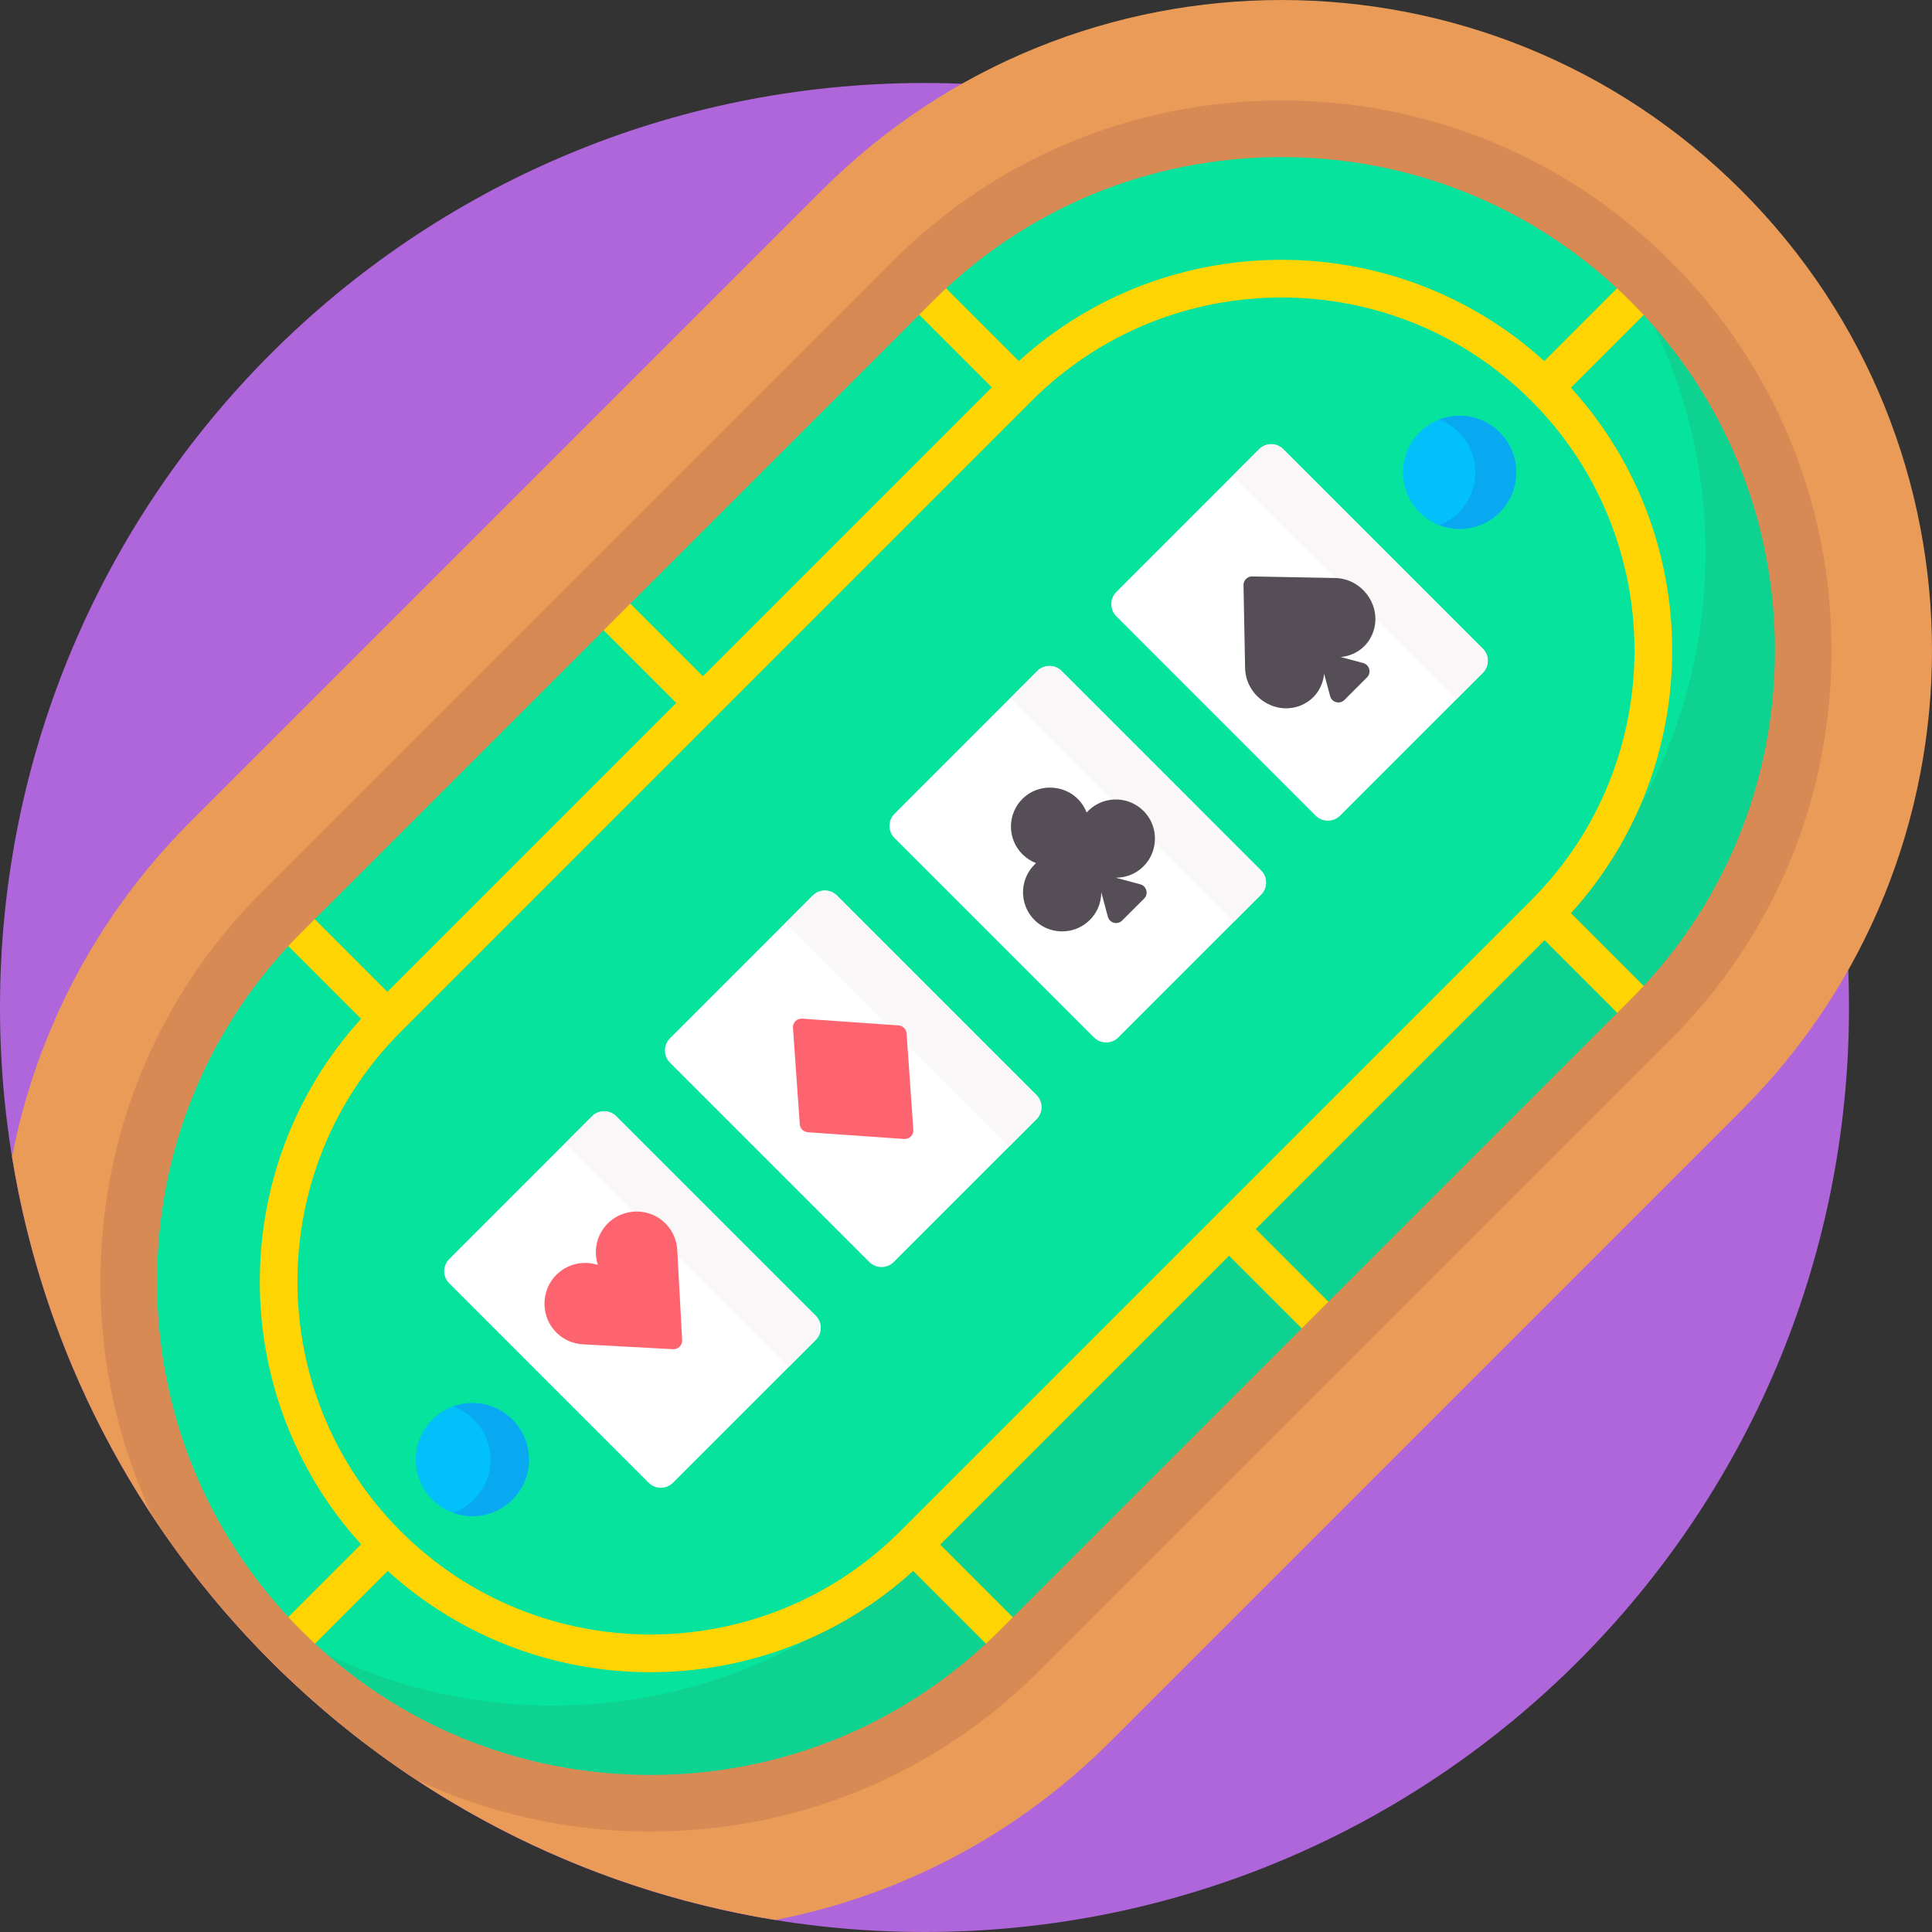
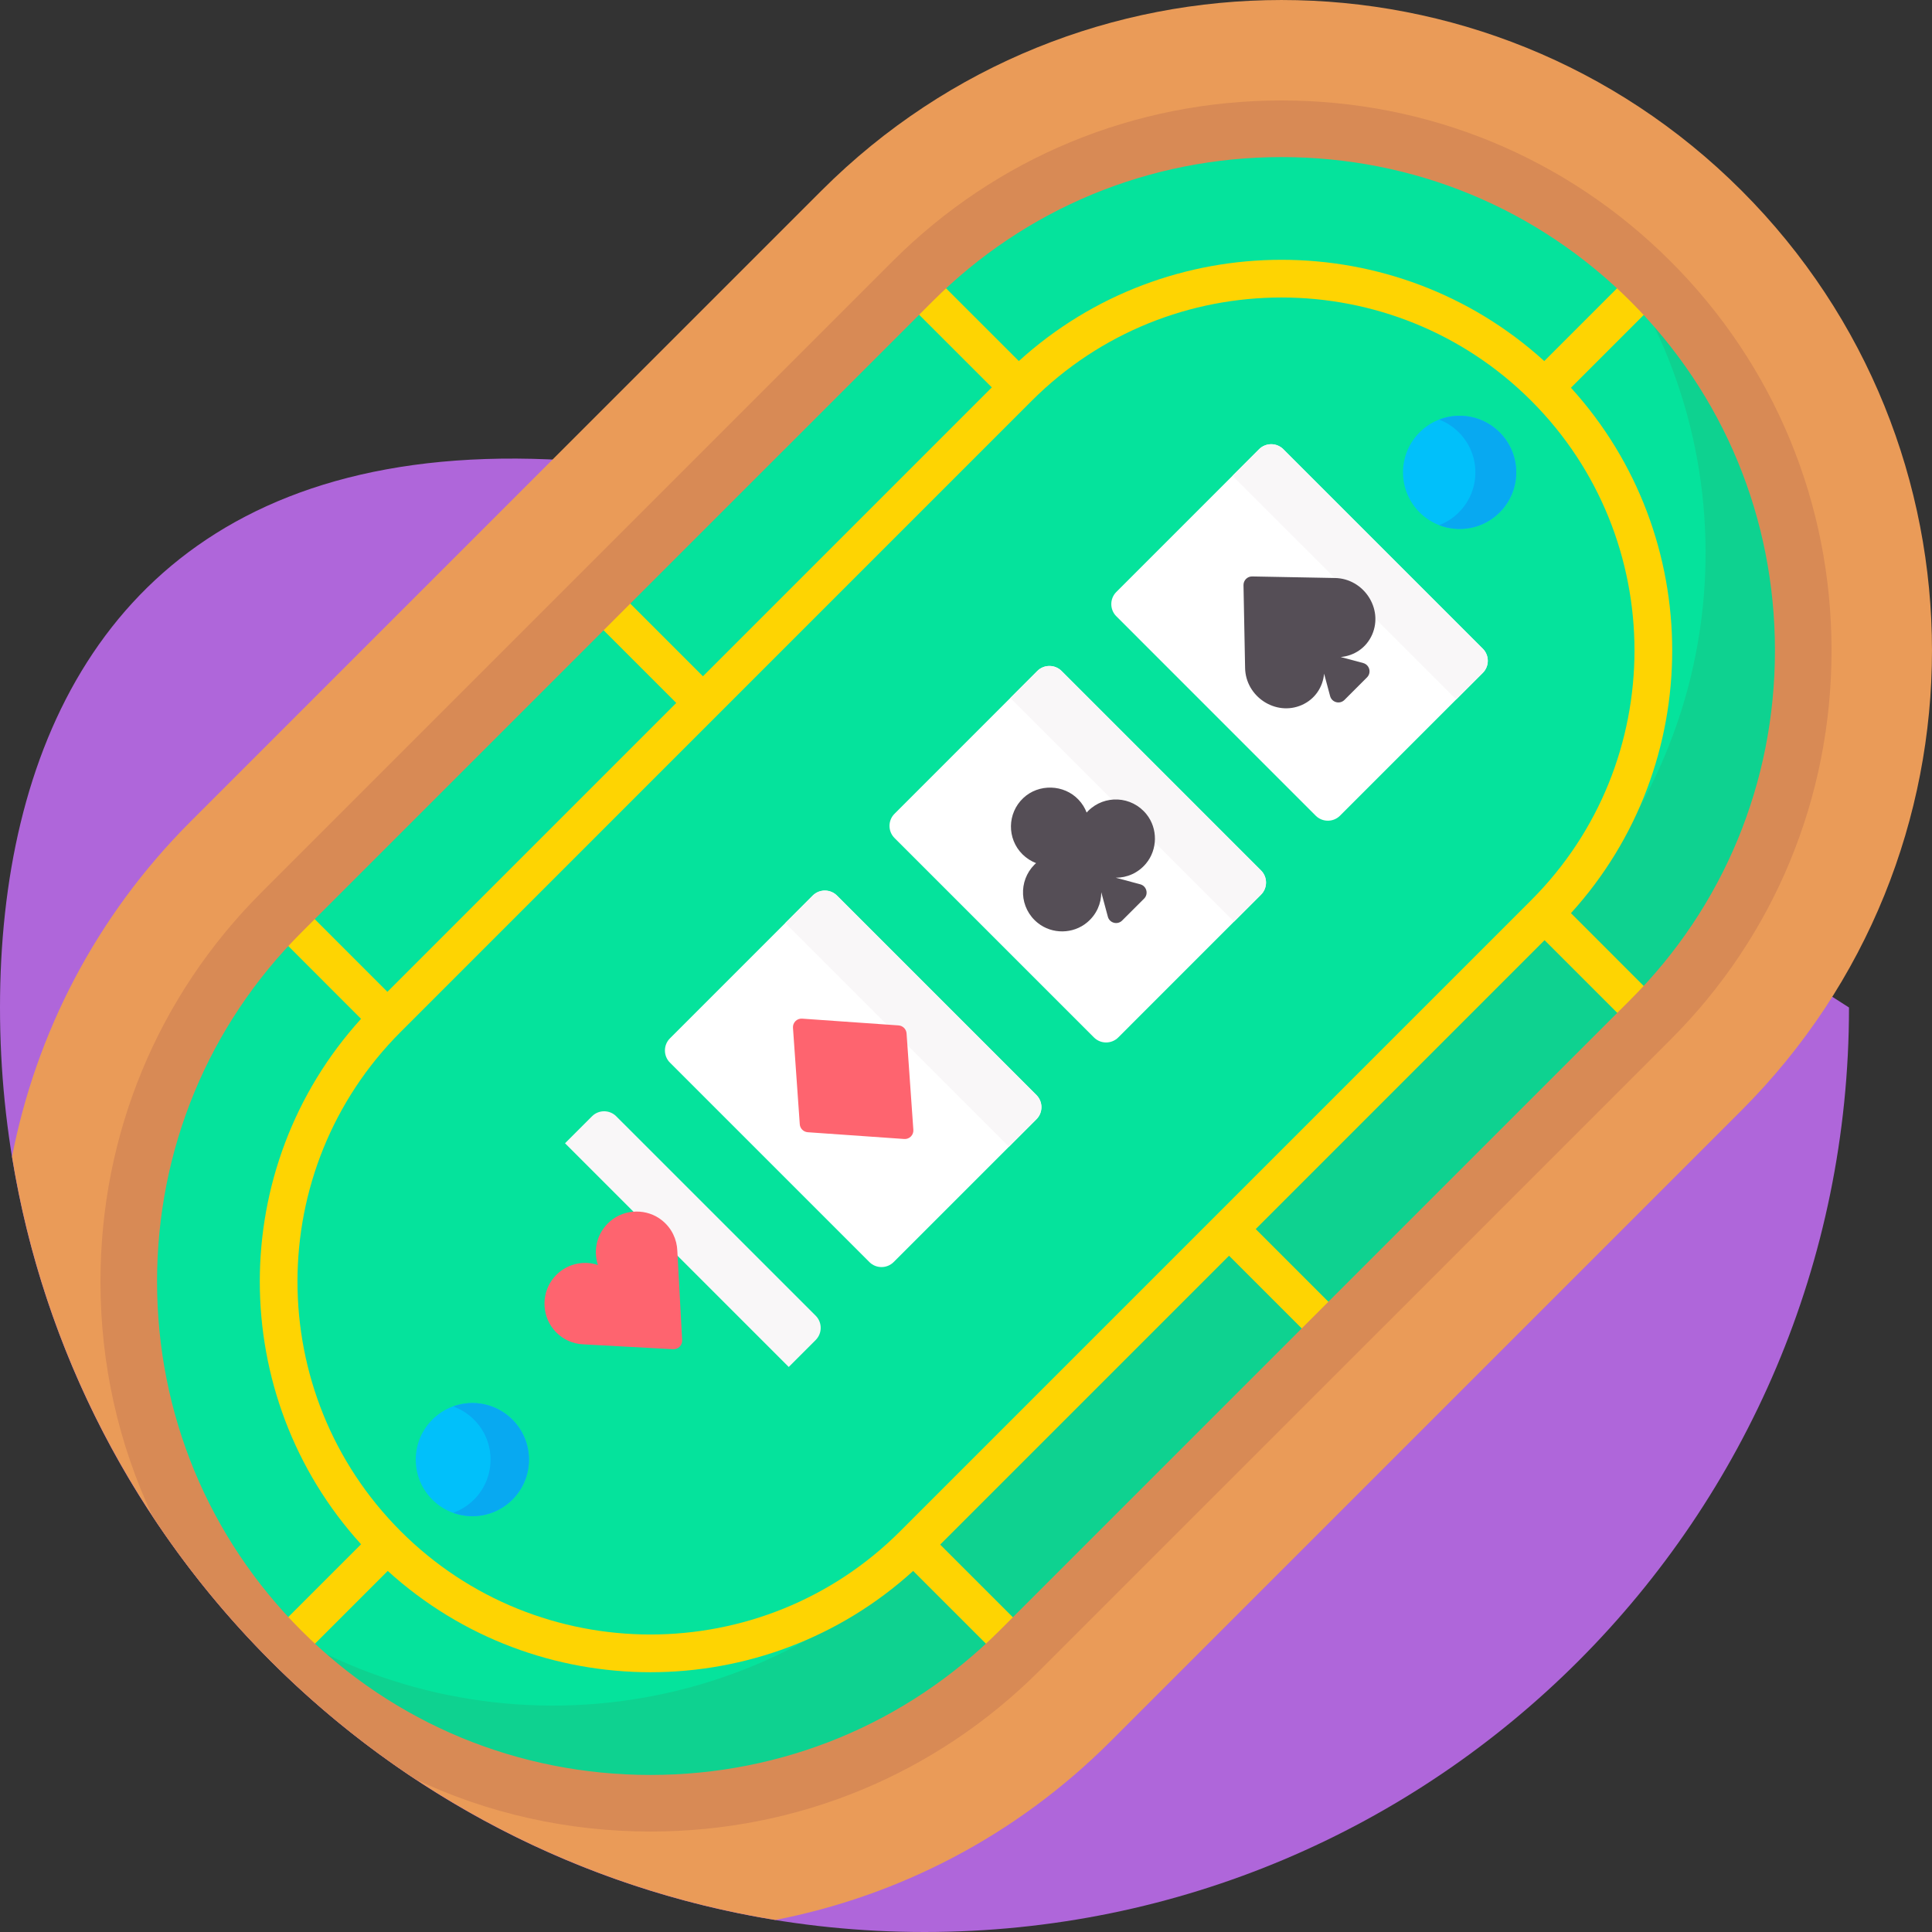
<svg xmlns="http://www.w3.org/2000/svg" width="52" height="52" viewBox="0 0 52 52" fill="none">
  <rect x="0" y="0" width="52" height="52" fill="#333333" stroke="none" />
-   <path d="M24.883 52C38.625 52 49.766 40.86 49.766 27.117C49.766 13.375 38.625 2.234 24.883 2.234C11.14 2.234 0 13.375 0 27.117C0 40.86 11.14 52 24.883 52Z" fill="#AF66DA" />
+   <path d="M24.883 52C38.625 52 49.766 40.86 49.766 27.117C11.14 2.234 0 13.375 0 27.117C0 40.86 11.14 52 24.883 52Z" fill="#AF66DA" />
  <path d="M0.324 31.132C2.032 41.658 10.342 49.968 20.868 51.676C24.172 51.033 27.327 49.432 29.887 46.872L46.872 29.887C53.709 23.05 53.709 11.965 46.872 5.128C40.035 -1.709 28.95 -1.709 22.113 5.128L5.128 22.113C2.568 24.673 0.967 27.827 0.324 31.132Z" fill="#EA9B58" />
  <path d="M27.441 44.426C21.963 49.904 13.051 49.904 7.574 44.426C2.096 38.949 2.096 30.037 7.574 24.559L24.559 7.574C30.036 2.096 38.949 2.096 44.426 7.574C49.904 13.051 49.904 21.963 44.426 27.441L27.441 44.426Z" fill="#05E39C" />
  <path d="M44.426 7.574C43.981 7.128 43.512 6.72 43.025 6.347C47.239 11.85 46.83 19.781 41.798 24.813L24.813 41.798C19.781 46.83 11.85 47.239 6.347 43.025C6.72 43.512 7.128 43.981 7.574 44.426C13.051 49.904 21.963 49.904 27.441 44.426L44.426 27.441C49.904 21.963 49.904 13.051 44.426 7.574Z" fill="#0ED290" />
  <path d="M27.896 30.125L24.052 33.969C23.873 34.148 23.579 34.148 23.4 33.969L18.031 28.6C17.852 28.421 17.852 28.127 18.031 27.948L21.875 24.104C22.054 23.925 22.348 23.925 22.527 24.104L27.896 29.473C28.075 29.652 28.075 29.946 27.896 30.125Z" fill="white" />
  <path d="M27.895 29.473L22.527 24.104C22.347 23.925 22.054 23.925 21.874 24.104L21.135 24.844L27.156 30.865L27.895 30.125C28.075 29.946 28.075 29.652 27.895 29.473Z" fill="#F9F7F8" />
  <path d="M24.337 30.656L21.74 30.474C21.625 30.465 21.534 30.374 21.526 30.26L21.343 27.663C21.333 27.523 21.45 27.407 21.589 27.417L24.186 27.599C24.301 27.608 24.392 27.699 24.4 27.813L24.583 30.41C24.593 30.55 24.477 30.666 24.337 30.656Z" fill="#FE646F" />
-   <path d="M21.955 36.066L18.111 39.909C17.932 40.088 17.639 40.088 17.459 39.909L12.091 34.54C11.911 34.361 11.911 34.068 12.091 33.888L15.934 30.045C16.113 29.865 16.407 29.865 16.586 30.045L21.955 35.413C22.134 35.593 22.134 35.886 21.955 36.066Z" fill="white" />
  <path d="M21.955 35.413L16.586 30.045C16.407 29.865 16.113 29.865 15.934 30.045L15.208 30.771L21.229 36.792L21.955 36.066C22.134 35.886 22.134 35.593 21.955 35.413Z" fill="#F9F7F8" />
  <path d="M16.425 32.868C16.07 33.17 15.959 33.639 16.092 34.046C15.685 33.913 15.216 34.024 14.913 34.379C14.576 34.775 14.568 35.373 14.896 35.777C15.108 36.038 15.408 36.174 15.711 36.184L18.117 36.314C18.254 36.321 18.367 36.208 18.36 36.071L18.23 33.665C18.219 33.362 18.084 33.062 17.823 32.85C17.419 32.522 16.821 32.53 16.425 32.868Z" fill="#FE646F" />
  <path d="M39.909 18.111L36.066 21.955C35.886 22.134 35.593 22.134 35.413 21.955L30.045 16.586C29.866 16.407 29.866 16.113 30.045 15.934L33.888 12.091C34.068 11.911 34.361 11.911 34.541 12.091L39.909 17.459C40.089 17.639 40.089 17.932 39.909 18.111Z" fill="white" />
  <path d="M39.909 17.459L34.541 12.091C34.361 11.911 34.068 11.911 33.888 12.091L33.173 12.806L39.194 18.826L39.909 18.111C40.089 17.932 40.089 17.639 39.909 17.459Z" fill="#F9F7F8" />
  <path d="M33.94 24.08L30.097 27.924C29.917 28.103 29.624 28.103 29.445 27.924L24.076 22.555C23.896 22.376 23.896 22.082 24.076 21.903L27.919 18.059C28.099 17.88 28.392 17.88 28.572 18.059L33.94 23.428C34.12 23.607 34.12 23.901 33.94 24.08Z" fill="white" />
  <path d="M33.941 23.428L28.572 18.059C28.392 17.88 28.099 17.88 27.92 18.059L27.193 18.786L33.214 24.807L33.941 24.08C34.12 23.901 34.12 23.607 33.941 23.428Z" fill="#F9F7F8" />
  <path d="M29.288 21.826C29.274 21.84 29.261 21.855 29.247 21.87C29.199 21.744 29.127 21.627 29.029 21.524C28.636 21.107 27.955 21.088 27.54 21.481C27.107 21.891 27.1 22.573 27.518 22.992C27.627 23.1 27.752 23.179 27.886 23.231C27.872 23.244 27.857 23.257 27.843 23.271C27.404 23.711 27.433 24.442 27.932 24.841C28.317 25.15 28.882 25.143 29.26 24.827C29.515 24.615 29.642 24.315 29.641 24.015L29.818 24.673C29.863 24.844 30.078 24.902 30.203 24.776L30.793 24.187C30.919 24.061 30.861 23.847 30.69 23.801L30.031 23.624C30.331 23.625 30.632 23.498 30.844 23.244C31.16 22.865 31.166 22.3 30.858 21.916C30.458 21.417 29.727 21.387 29.288 21.826Z" fill="#554E56" />
  <path d="M35.932 15.557L33.704 15.515C33.573 15.512 33.467 15.619 33.469 15.75L33.512 17.978C33.526 18.751 34.335 19.282 35.034 18.977C35.397 18.819 35.607 18.487 35.638 18.131L35.8 18.735C35.846 18.907 36.06 18.964 36.186 18.839L36.793 18.232C36.919 18.106 36.861 17.892 36.69 17.846L36.085 17.684C36.441 17.652 36.773 17.443 36.932 17.079C37.236 16.38 36.706 15.572 35.932 15.557Z" fill="#554E56" />
  <path d="M42.282 10.436L44.785 7.933L44.067 7.215L41.564 9.718C37.565 6.084 31.421 6.084 27.422 9.718L24.918 7.215L24.2 7.933L26.695 10.427L18.92 18.202L16.425 15.707L15.707 16.425L18.202 18.92L10.427 26.695L7.933 24.2L7.215 24.918L9.718 27.422C6.084 31.421 6.084 37.565 9.718 41.564L7.215 44.067L7.933 44.785L10.436 42.282C12.436 44.099 14.971 45.008 17.507 45.008C20.043 45.008 22.579 44.099 24.578 42.282L27.082 44.785L27.8 44.067L25.305 41.573L33.08 33.798L35.574 36.292L36.292 35.575L33.798 33.08L41.572 25.305L44.067 27.8L44.785 27.082L42.282 24.578C45.916 20.579 45.916 14.435 42.282 10.436ZM10.786 41.214C7.08 37.508 7.08 31.478 10.786 27.772L27.771 10.786C29.625 8.933 32.058 8.007 34.492 8.007C36.926 8.007 39.361 8.934 41.213 10.786C44.919 14.492 44.919 20.522 41.213 24.228L24.228 41.214C20.522 44.919 14.492 44.919 10.786 41.214Z" fill="#FED402" />
  <path d="M34.493 2.704C30.533 2.704 26.814 4.242 24.021 7.035L7.035 24.021C4.242 26.814 2.704 30.533 2.704 34.493C2.704 36.718 3.19 38.867 4.111 40.819C5.966 43.626 8.374 46.034 11.181 47.889C13.133 48.81 15.282 49.296 17.507 49.296C21.467 49.296 25.186 47.758 27.979 44.965L44.965 27.98C47.758 25.187 49.296 21.468 49.296 17.507C49.296 13.547 47.758 9.828 44.965 7.035C42.172 4.242 38.453 2.704 34.493 2.704ZM43.888 26.902L26.902 43.888C24.397 46.393 21.06 47.773 17.507 47.773C13.954 47.773 10.617 46.393 8.112 43.888C5.607 41.383 4.227 38.046 4.227 34.493C4.227 30.94 5.607 27.603 8.112 25.098L25.098 8.113C27.603 5.607 30.94 4.228 34.493 4.228C38.046 4.228 41.382 5.607 43.888 8.113C46.393 10.618 47.773 13.954 47.773 17.507C47.773 21.061 46.393 24.397 43.888 26.902Z" fill="#D88A55" />
  <path d="M12.714 40.809C13.555 40.809 14.237 40.127 14.237 39.286C14.237 38.444 13.555 37.762 12.714 37.762C11.872 37.762 11.19 38.444 11.19 39.286C11.19 40.127 11.872 40.809 12.714 40.809Z" fill="#01C0FA" />
  <path d="M13.791 38.209C13.36 37.777 12.735 37.66 12.197 37.854C12.401 37.928 12.593 38.045 12.757 38.209C13.352 38.803 13.352 39.768 12.757 40.363C12.593 40.527 12.401 40.644 12.197 40.717C12.735 40.911 13.36 40.794 13.791 40.363C14.386 39.768 14.386 38.803 13.791 38.209Z" fill="#08A9F1" />
  <path d="M39.286 14.237C40.127 14.237 40.809 13.555 40.809 12.714C40.809 11.873 40.127 11.19 39.286 11.19C38.444 11.19 37.762 11.873 37.762 12.714C37.762 13.555 38.444 14.237 39.286 14.237Z" fill="#01C0FA" />
  <path d="M40.363 11.637C39.923 11.197 39.282 11.083 38.736 11.294C38.929 11.368 39.109 11.482 39.264 11.637C39.859 12.232 39.859 13.196 39.264 13.791C39.109 13.947 38.929 14.06 38.736 14.134C39.282 14.345 39.923 14.231 40.363 13.791C40.958 13.196 40.958 12.232 40.363 11.637Z" fill="#08A9F1" />
</svg>